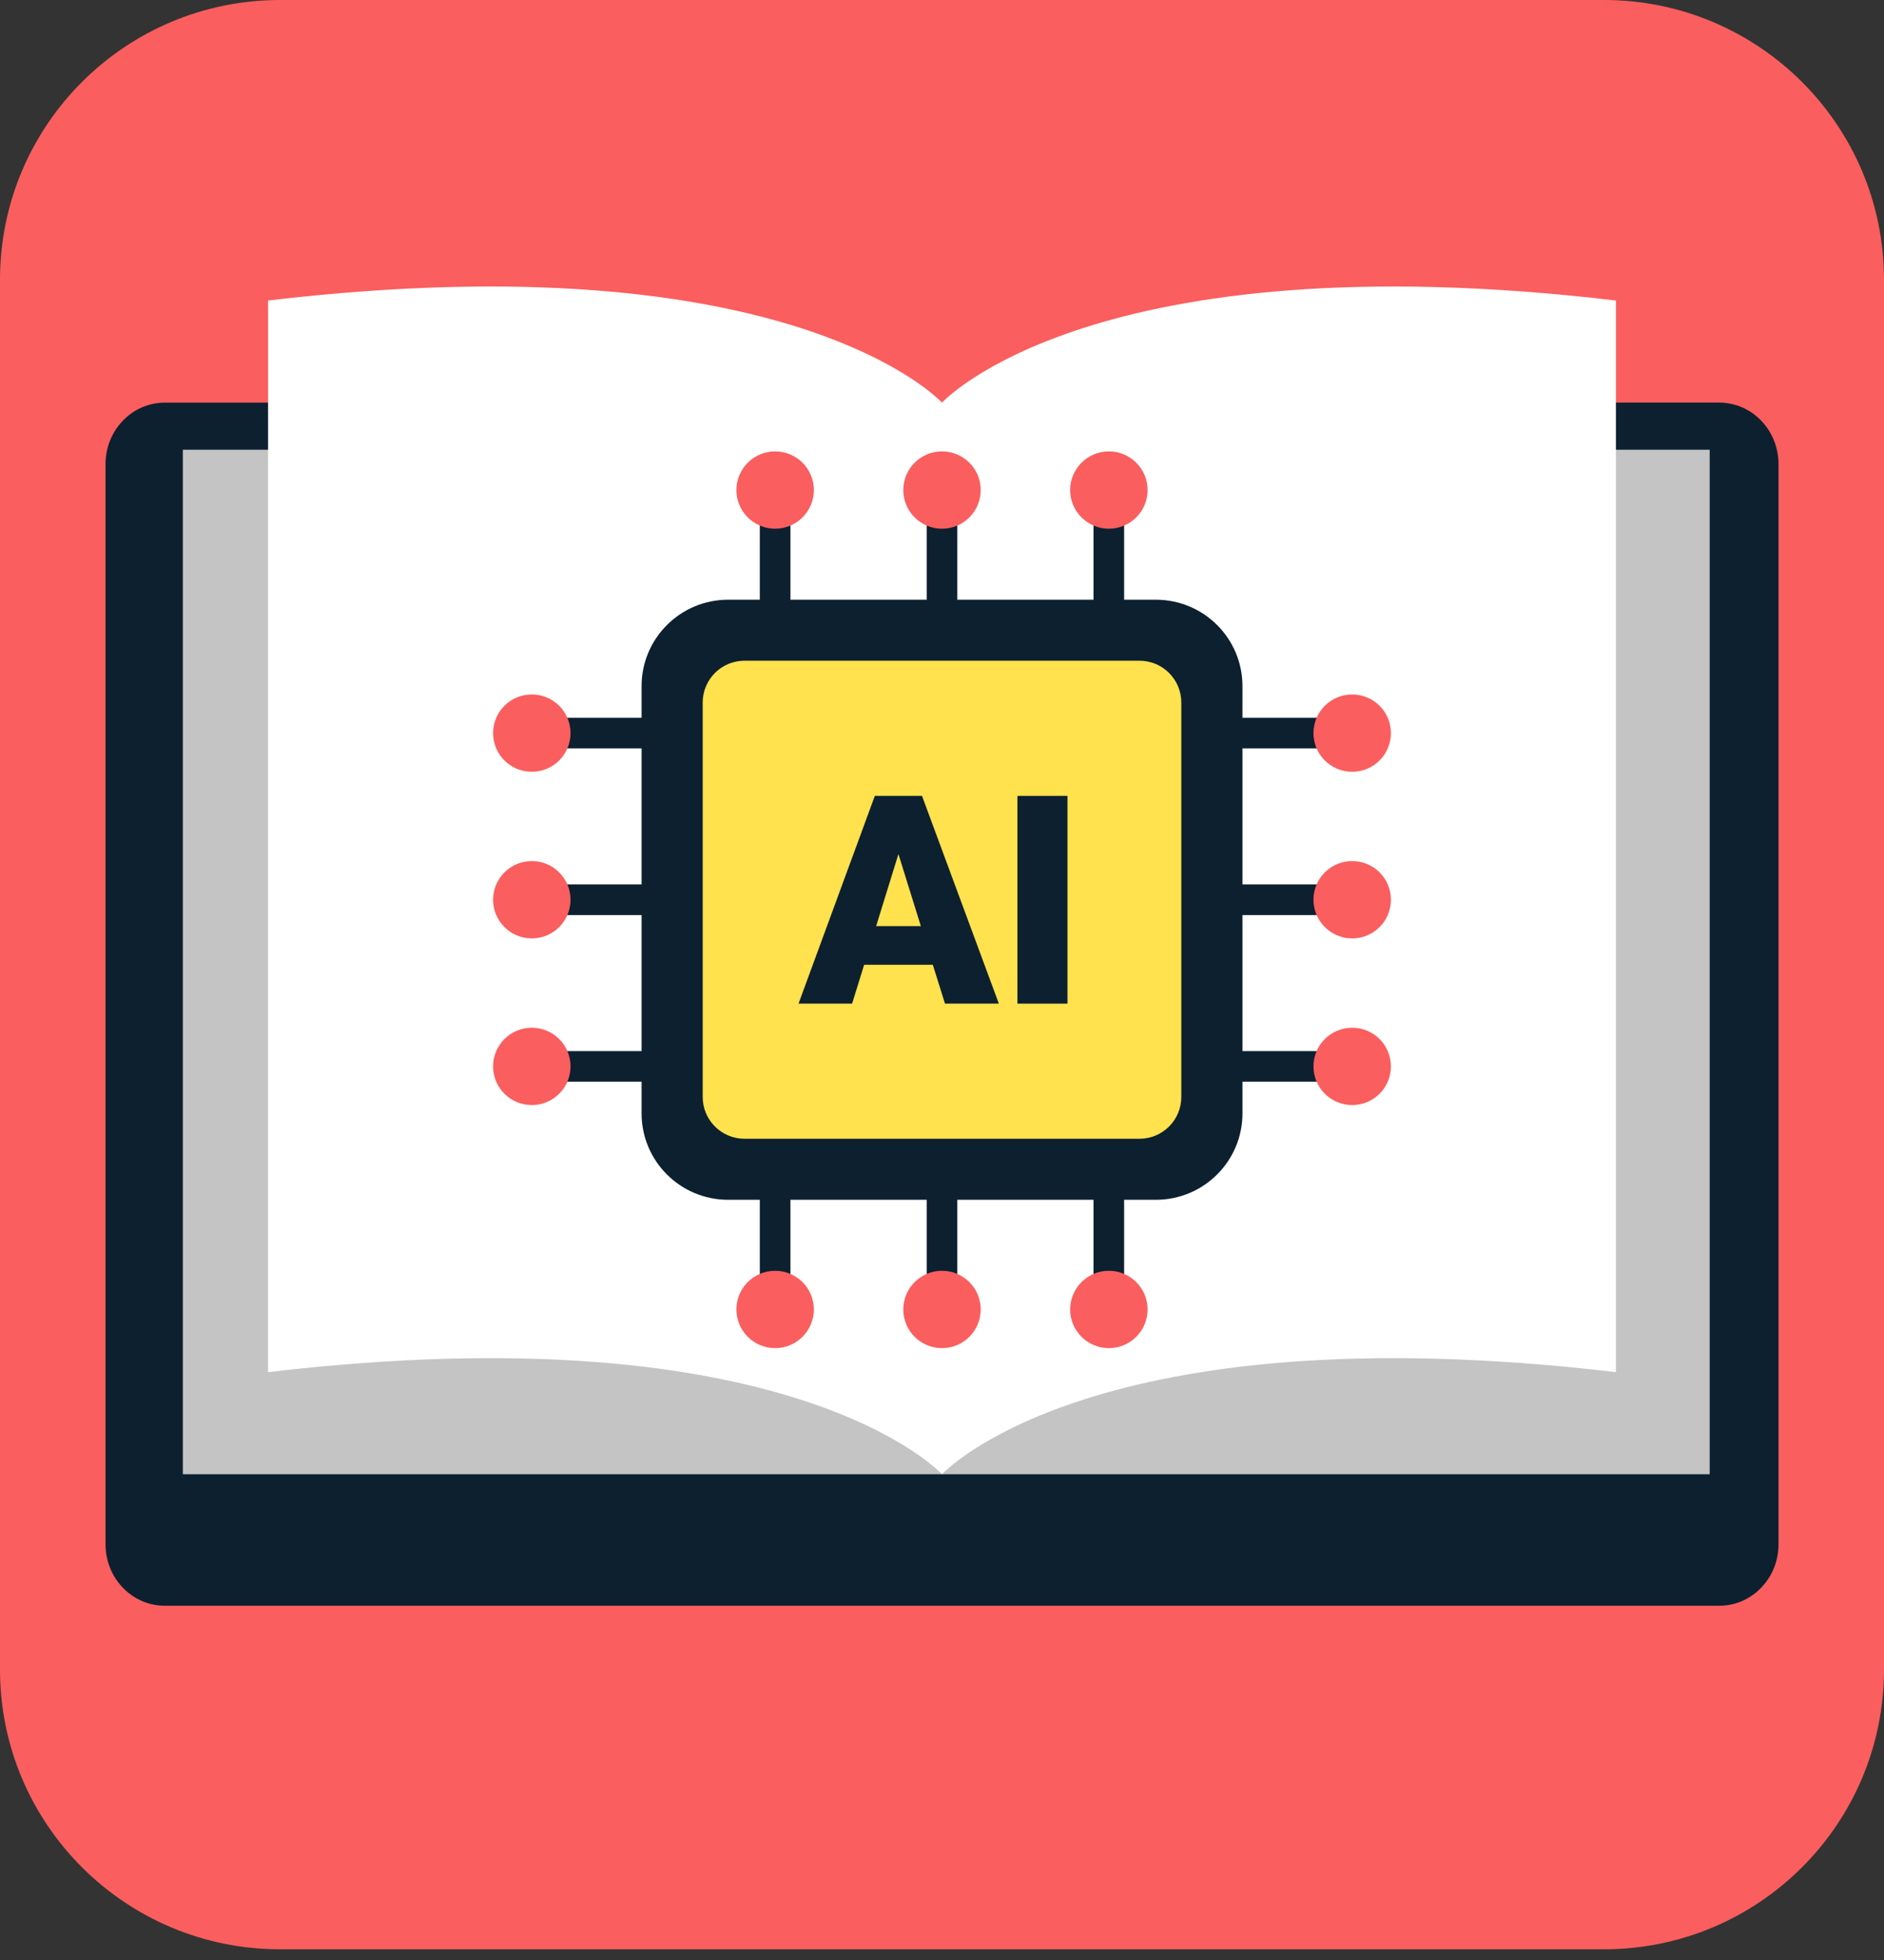
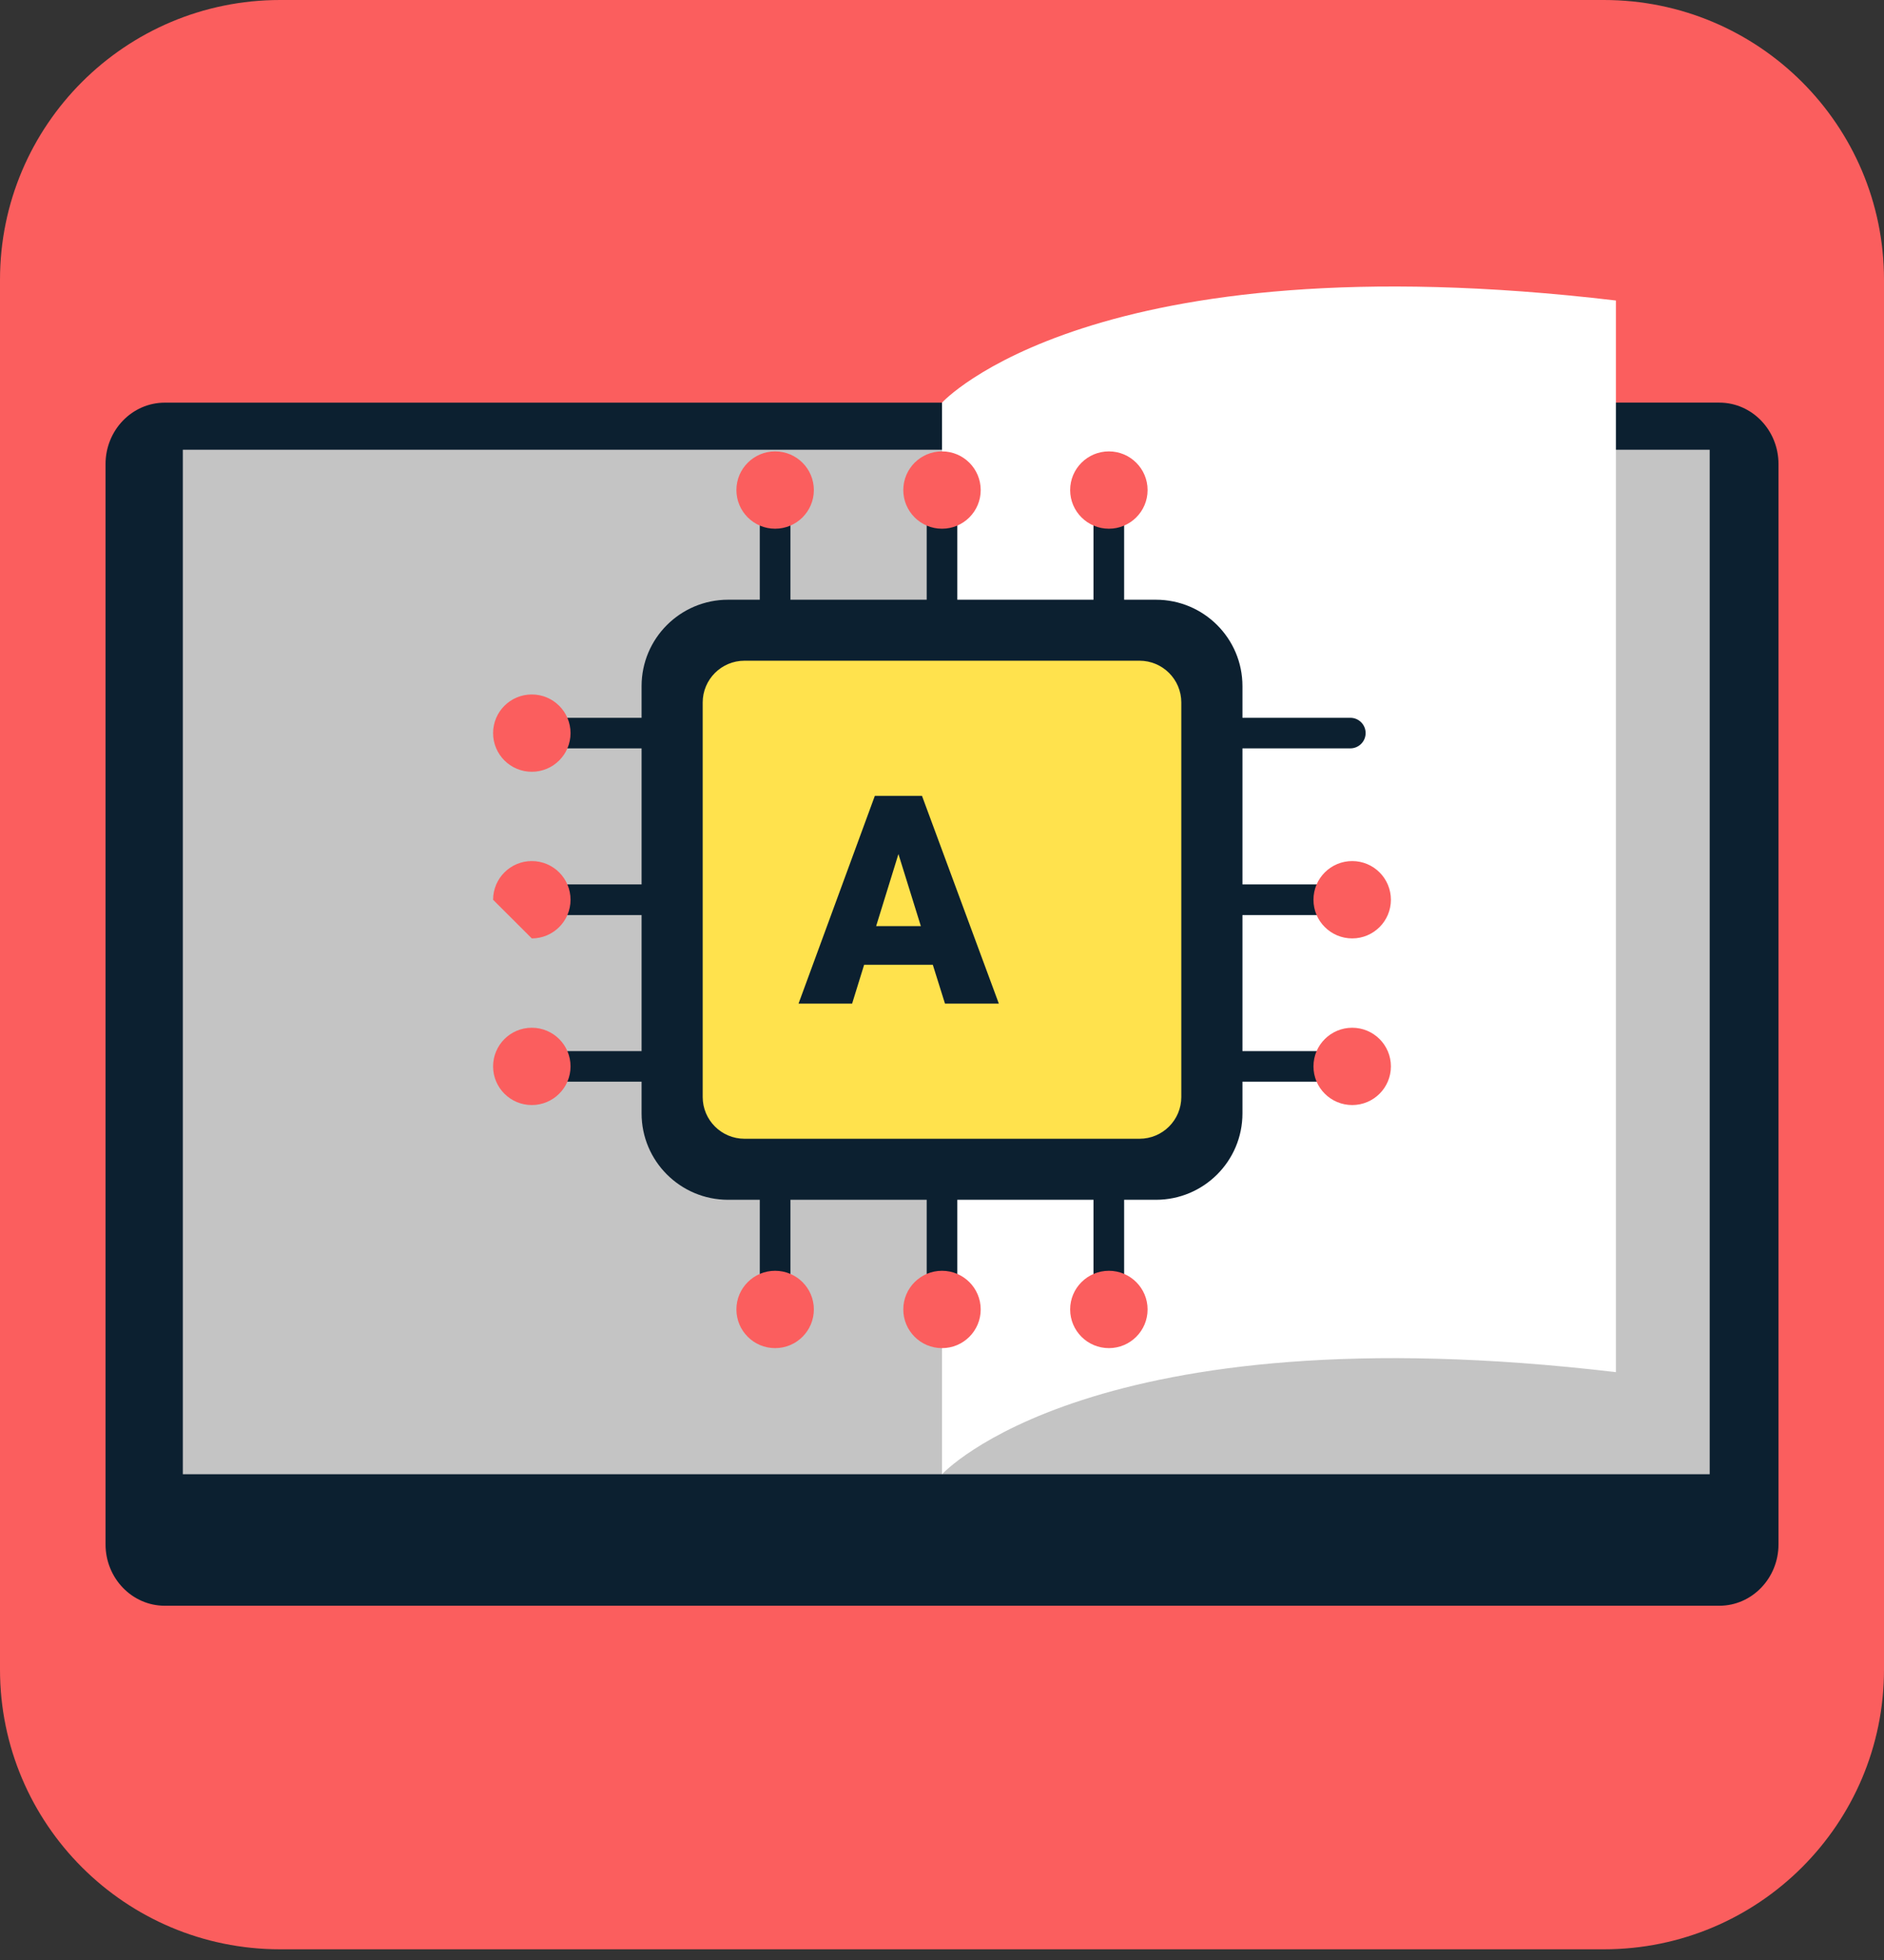
<svg xmlns="http://www.w3.org/2000/svg" width="100px" height="104px" viewBox="0 0 48 50" fill="none" preserveAspectRatio="none">
  <rect x="0" y="0" width="48" height="50" fill="#333333" stroke="none" />
  <g clip-path="url(#clip0_8819_182471)">
    <path d="M40.864 0H7.136C3.195 0 0 3.195 0 7.136V42.59C0 46.532 3.195 49.727 7.136 49.727H40.864C44.805 49.727 48 46.532 48 42.59V7.136C48 3.195 44.805 0 40.864 0Z" fill="#FB5E5E" />
    <path d="M24 10.272H4.198C3.365 10.272 2.689 10.974 2.689 11.839V39.396C2.689 40.261 3.365 40.963 4.198 40.963H43.804C44.636 40.963 45.312 40.261 45.312 39.396V11.838C45.312 10.973 44.636 10.271 43.804 10.271H24.001L24 10.272Z" fill="#0C2030" />
    <path d="M43.559 11.473H4.658V37.608H43.559V11.473Z" fill="#C4C4C4" />
    <path d="M24 10.272V37.609C24 37.609 27.816 33.421 41.17 35.004V7.666C27.815 6.084 24 10.271 24 10.271V10.272Z" fill="white" />
-     <path d="M24 10.272V37.609C24 37.609 20.184 33.421 6.83 35.004V7.666C20.185 6.084 24 10.271 24 10.271V10.272Z" fill="white" />
    <path d="M34.403 22.562H13.596C13.381 22.562 13.206 22.737 13.206 22.953C13.206 23.168 13.381 23.343 13.596 23.343H34.403C34.618 23.343 34.793 23.168 34.793 22.953C34.793 22.737 34.618 22.562 34.403 22.562Z" fill="#0C2030" />
    <path d="M34.403 18.311H13.596C13.381 18.311 13.206 18.485 13.206 18.701C13.206 18.916 13.381 19.091 13.596 19.091H34.403C34.618 19.091 34.793 18.916 34.793 18.701C34.793 18.485 34.618 18.311 34.403 18.311Z" fill="#0C2030" />
    <path d="M34.403 26.814H13.596C13.381 26.814 13.206 26.989 13.206 27.204C13.206 27.419 13.381 27.594 13.596 27.594H34.403C34.618 27.594 34.793 27.419 34.793 27.204C34.793 26.989 34.618 26.814 34.403 26.814Z" fill="#0C2030" />
    <path d="M23.61 12.55V33.356C23.61 33.572 23.785 33.746 24 33.746C24.215 33.746 24.39 33.572 24.39 33.356V12.55C24.39 12.334 24.215 12.159 24 12.159C23.785 12.159 23.61 12.334 23.61 12.55Z" fill="#0C2030" />
    <path d="M19.358 12.55V33.356C19.358 33.572 19.533 33.746 19.748 33.746C19.964 33.746 20.138 33.572 20.138 33.356V12.55C20.138 12.334 19.964 12.159 19.748 12.159C19.533 12.159 19.358 12.334 19.358 12.55Z" fill="#0C2030" />
    <path d="M27.86 12.55V33.356C27.86 33.572 28.035 33.746 28.25 33.746C28.466 33.746 28.64 33.572 28.64 33.356V12.55C28.64 12.334 28.466 12.159 28.25 12.159C28.035 12.159 27.86 12.334 27.86 12.55Z" fill="#0C2030" />
    <path d="M29.45 15.299H18.551C17.333 15.299 16.346 16.286 16.346 17.503V28.403C16.346 29.62 17.333 30.607 18.551 30.607H29.45C30.668 30.607 31.655 29.62 31.655 28.403V17.503C31.655 16.286 30.668 15.299 29.45 15.299Z" fill="#0C2030" />
    <path d="M29.032 16.855H18.968C18.38 16.855 17.903 17.332 17.903 17.921V27.984C17.903 28.573 18.38 29.05 18.968 29.05H29.032C29.62 29.05 30.097 28.573 30.097 27.984V17.921C30.097 17.332 29.62 16.855 29.032 16.855Z" fill="#FFE24D" />
-     <path d="M34.451 19.688C34.996 19.688 35.437 19.247 35.437 18.702C35.437 18.157 34.996 17.716 34.451 17.716C33.906 17.716 33.464 18.157 33.464 18.702C33.464 19.247 33.906 19.688 34.451 19.688Z" fill="#FB5E5E" />
    <path d="M34.451 23.939C34.996 23.939 35.437 23.497 35.437 22.953C35.437 22.408 34.996 21.966 34.451 21.966C33.906 21.966 33.464 22.408 33.464 22.953C33.464 23.497 33.906 23.939 34.451 23.939Z" fill="#FB5E5E" />
    <path d="M34.451 28.19C34.996 28.19 35.437 27.749 35.437 27.204C35.437 26.659 34.996 26.218 34.451 26.218C33.906 26.218 33.464 26.659 33.464 27.204C33.464 27.749 33.906 28.19 34.451 28.19Z" fill="#FB5E5E" />
    <path d="M13.549 19.688C14.094 19.688 14.536 19.247 14.536 18.702C14.536 18.157 14.094 17.716 13.549 17.716C13.004 17.716 12.563 18.157 12.563 18.702C12.563 19.247 13.004 19.688 13.549 19.688Z" fill="#FB5E5E" />
-     <path d="M13.549 23.939C14.094 23.939 14.536 23.497 14.536 22.953C14.536 22.408 14.094 21.966 13.549 21.966C13.004 21.966 12.563 22.408 12.563 22.953C12.563 23.497 13.004 23.939 13.549 23.939Z" fill="#FB5E5E" />
+     <path d="M13.549 23.939C14.094 23.939 14.536 23.497 14.536 22.953C14.536 22.408 14.094 21.966 13.549 21.966C13.004 21.966 12.563 22.408 12.563 22.953Z" fill="#FB5E5E" />
    <path d="M13.549 28.19C14.094 28.19 14.536 27.749 14.536 27.204C14.536 26.659 14.094 26.218 13.549 26.218C13.004 26.218 12.563 26.659 12.563 27.204C12.563 27.749 13.004 28.19 13.549 28.19Z" fill="#FB5E5E" />
    <path d="M19.748 13.488C20.293 13.488 20.735 13.046 20.735 12.502C20.735 11.957 20.293 11.515 19.748 11.515C19.204 11.515 18.762 11.957 18.762 12.502C18.762 13.046 19.204 13.488 19.748 13.488Z" fill="#FB5E5E" />
    <path d="M24 13.488C24.545 13.488 24.986 13.046 24.986 12.502C24.986 11.957 24.545 11.515 24 11.515C23.455 11.515 23.014 11.957 23.014 12.502C23.014 13.046 23.455 13.488 24 13.488Z" fill="#FB5E5E" />
    <path d="M28.252 13.488C28.796 13.488 29.238 13.046 29.238 12.502C29.238 11.957 28.796 11.515 28.252 11.515C27.707 11.515 27.265 11.957 27.265 12.502C27.265 13.046 27.707 13.488 28.252 13.488Z" fill="#FB5E5E" />
    <path d="M19.748 34.391C20.293 34.391 20.735 33.949 20.735 33.404C20.735 32.86 20.293 32.418 19.748 32.418C19.204 32.418 18.762 32.86 18.762 33.404C18.762 33.949 19.204 34.391 19.748 34.391Z" fill="#FB5E5E" />
    <path d="M24 34.391C24.545 34.391 24.986 33.949 24.986 33.404C24.986 32.86 24.545 32.418 24 32.418C23.455 32.418 23.014 32.86 23.014 33.404C23.014 33.949 23.455 34.391 24 34.391Z" fill="#FB5E5E" />
    <path d="M28.252 34.391C28.796 34.391 29.238 33.949 29.238 33.404C29.238 32.86 28.796 32.418 28.252 32.418C27.707 32.418 27.265 32.86 27.265 33.404C27.265 33.949 27.707 34.391 28.252 34.391Z" fill="#FB5E5E" />
    <path d="M23.767 24.612H22.016L21.71 25.602H20.345L22.289 20.302H23.49L25.448 25.602H24.076L23.766 24.612H23.767ZM22.322 23.625H23.461L22.89 21.787L22.322 23.625Z" fill="#0C2030" />
-     <path d="M27.197 25.603H25.922V20.303H27.197V25.603Z" fill="#0C2030" />
  </g>
  <defs>
    <clipPath id="clip0_8819_182471">
      <rect width="48" height="49.727" fill="white" />
    </clipPath>
  </defs>
</svg>